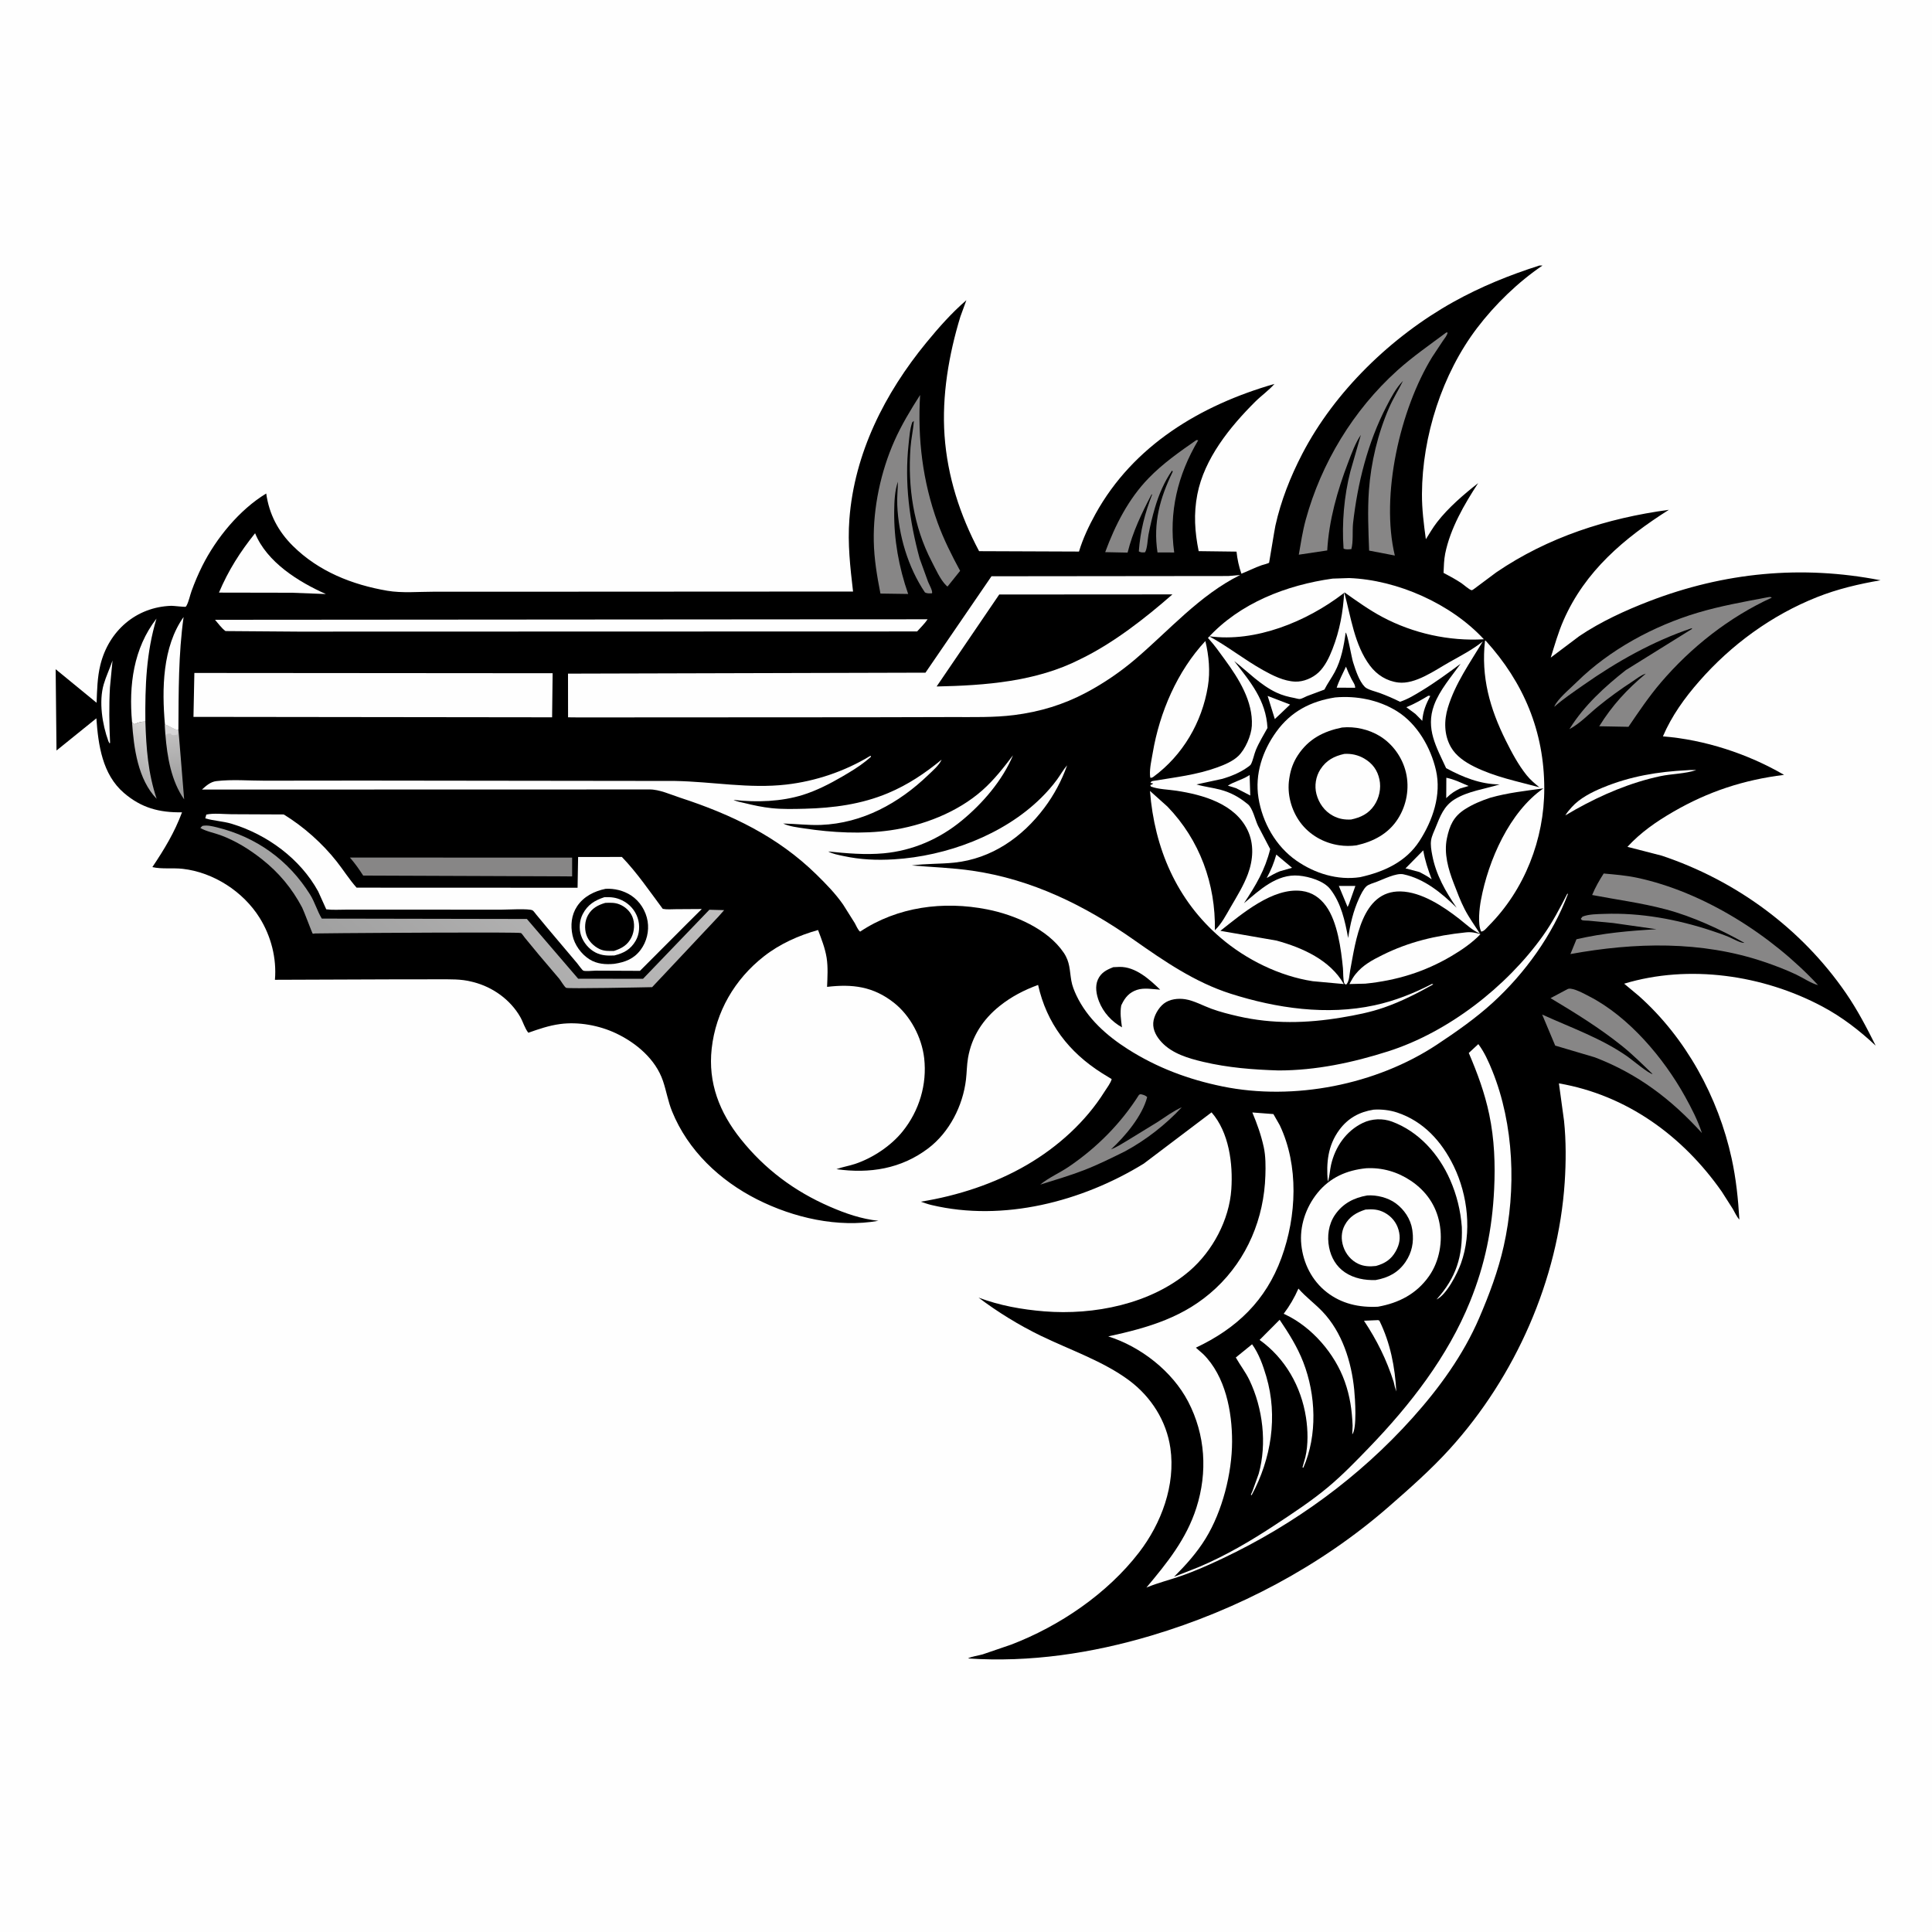
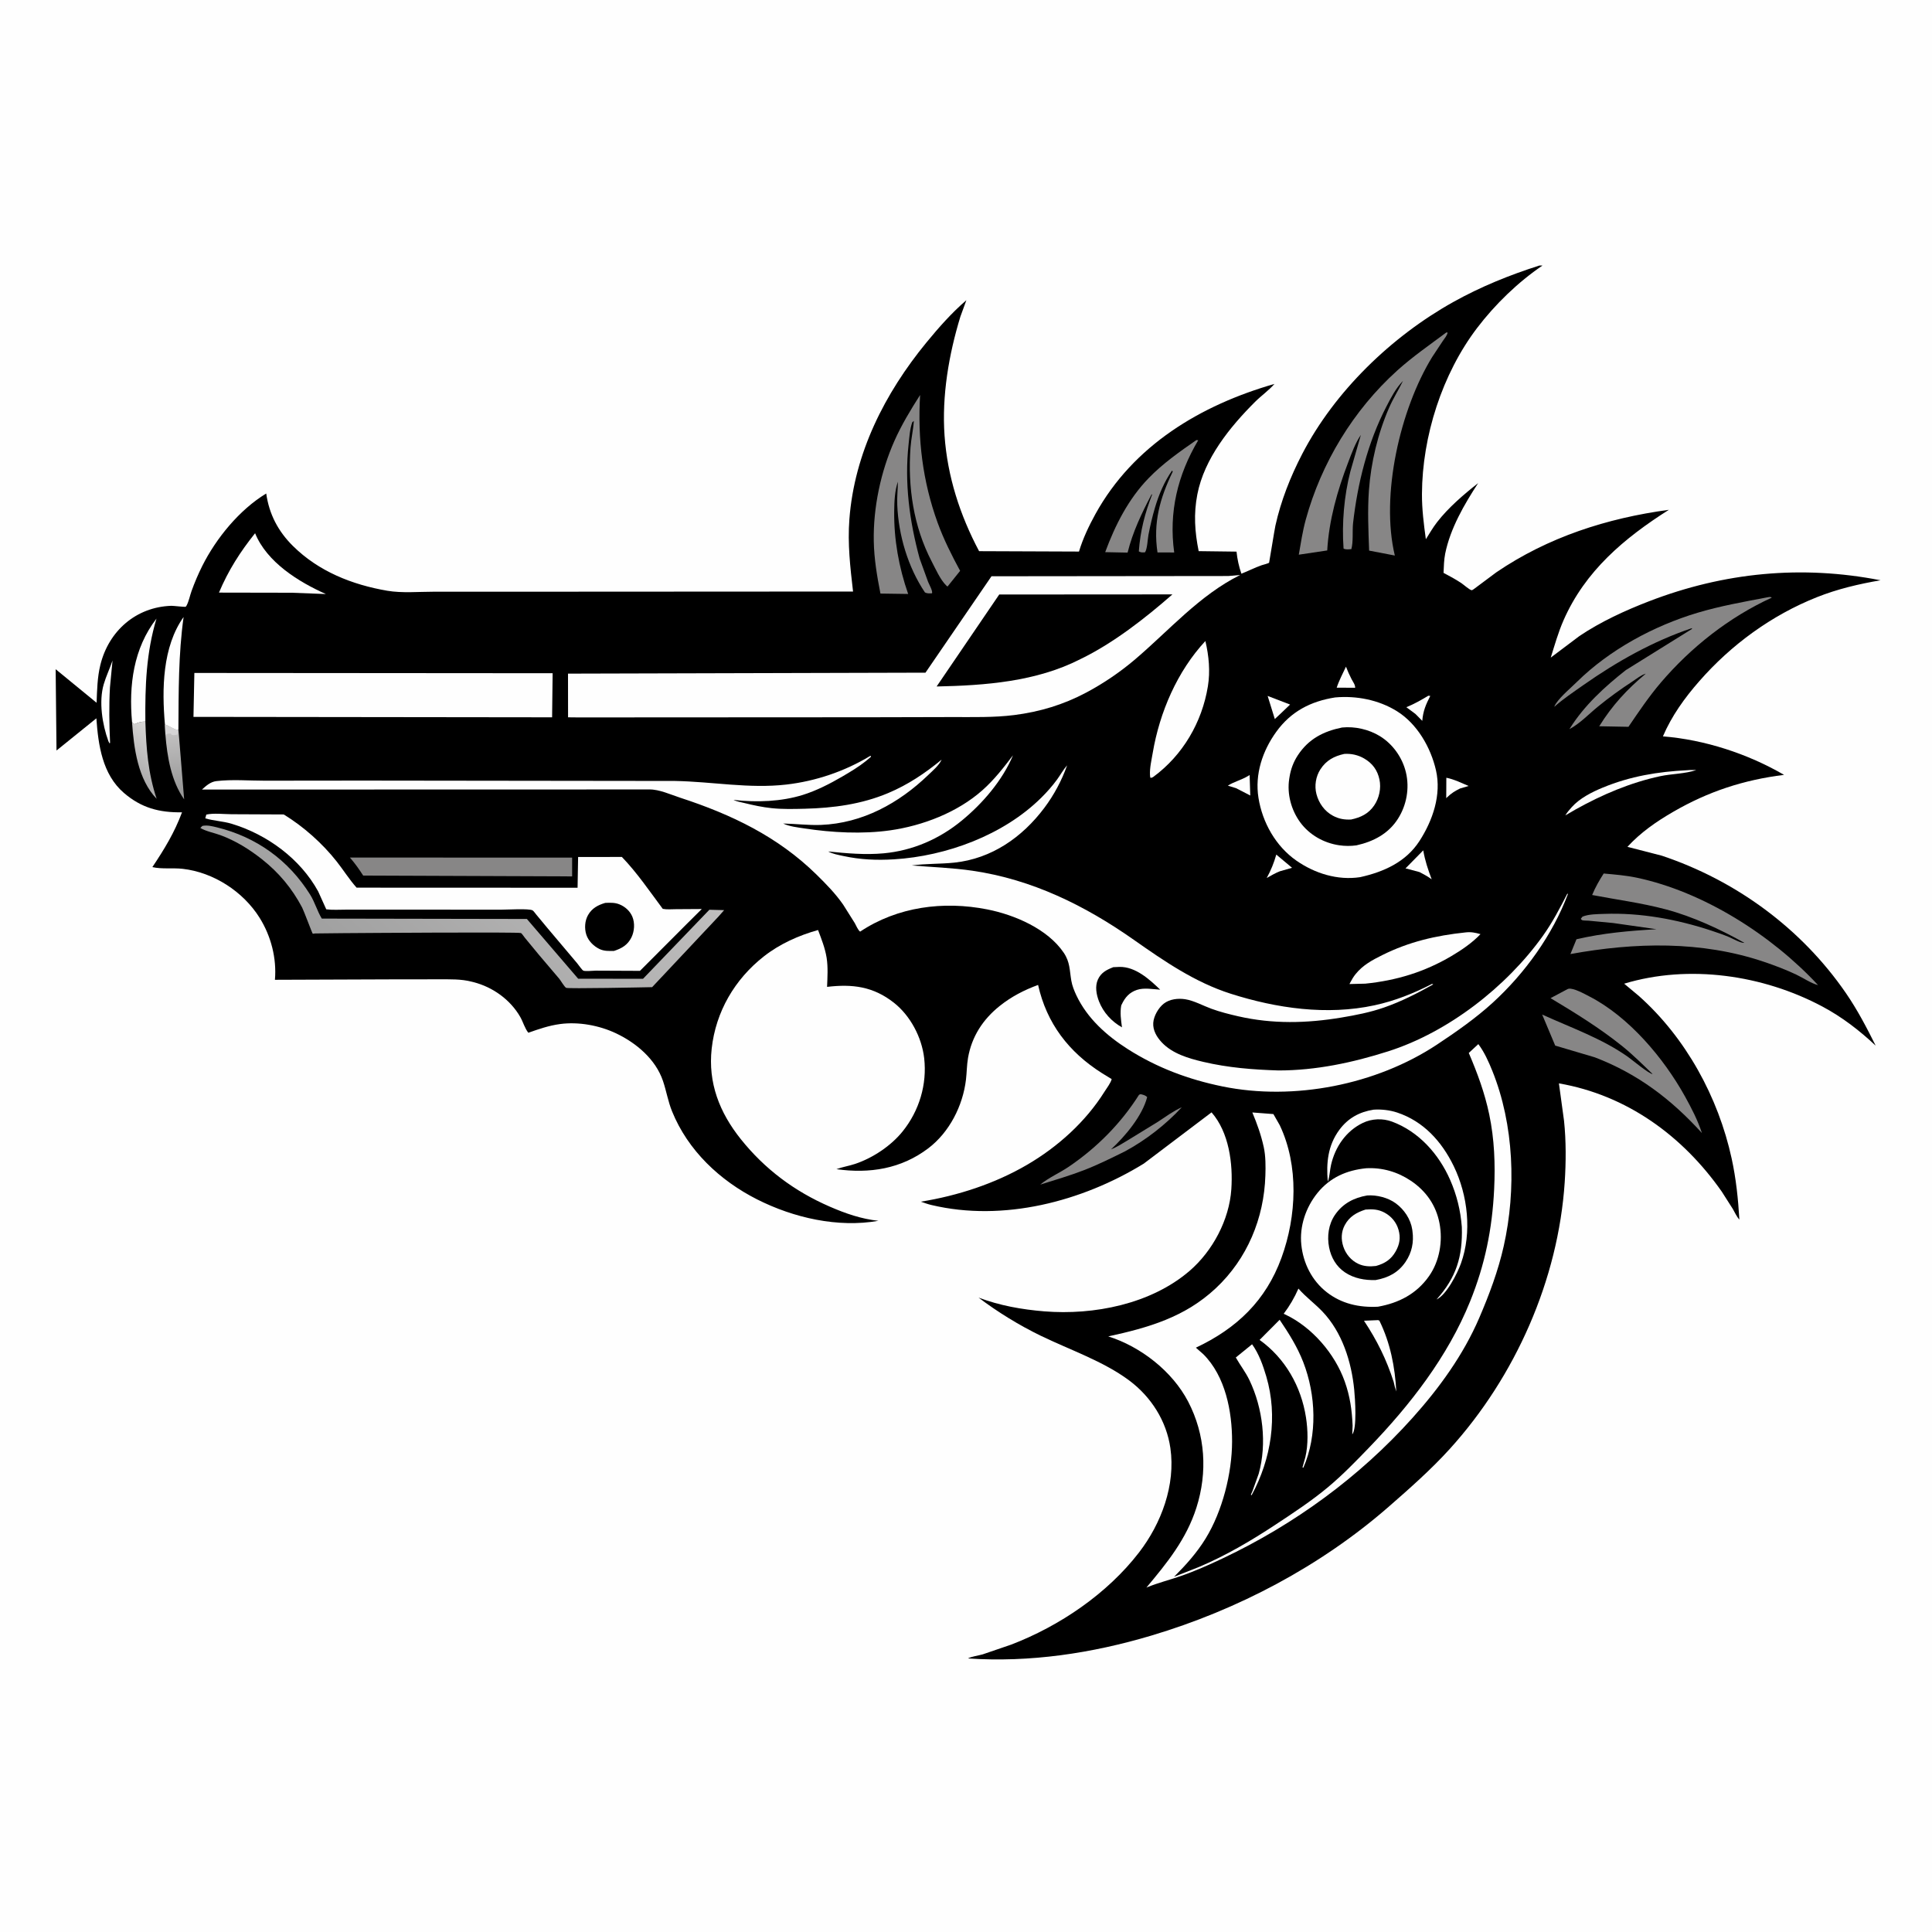
<svg xmlns="http://www.w3.org/2000/svg" version="1.1" style="display: block;" viewBox="0 0 2048 2048" width="1024" height="1024">
  <defs>
    <linearGradient id="Gradient1" gradientUnits="userSpaceOnUse" x1="188.621" y1="838.277" x2="181.426" y2="776.485">
      <stop class="stop0" offset="0" stop-opacity="1" stop-color="rgb(152,152,152)" />
      <stop class="stop1" offset="1" stop-opacity="1" stop-color="rgb(194,193,193)" />
    </linearGradient>
    <linearGradient id="Gradient2" gradientUnits="userSpaceOnUse" x1="138.701" y1="819.303" x2="168.858" y2="783.007">
      <stop class="stop0" offset="0" stop-opacity="1" stop-color="rgb(171,170,171)" />
      <stop class="stop1" offset="1" stop-opacity="1" stop-color="rgb(212,211,210)" />
    </linearGradient>
    <linearGradient id="Gradient3" gradientUnits="userSpaceOnUse" x1="389.517" y1="1036.03" x2="583.693" y2="812.189">
      <stop class="stop0" offset="0" stop-opacity="1" stop-color="rgb(160,160,160)" />
      <stop class="stop1" offset="1" stop-opacity="1" stop-color="rgb(191,190,190)" />
    </linearGradient>
  </defs>
  <path transform="translate(0,0)" fill="rgb(254,254,254)" d="M -0 -0 L 2048 0 L 2048 2048 L -0 2048 L -0 -0 z" />
  <path transform="translate(0,0)" fill="rgb(0,0,0)" d="M 1631.72 281.5 C 1632.85 281.396 1633.94 281.46 1635.07 281.5 C 1609.18 299.056 1584.76 322.738 1565.84 347.61 C 1528.75 396.376 1507.62 462.386 1507.33 523.622 C 1507.25 539.636 1509.28 555.757 1511.47 571.599 C 1515.28 565.561 1519 559.142 1523.37 553.502 C 1535.35 538.058 1551.57 524.164 1566.89 512.129 C 1552.15 534.704 1537.38 560.147 1531.96 586.88 C 1530.63 593.458 1530.55 600.564 1530.21 607.268 C 1536.61 610.613 1542.97 614.075 1549 618.056 C 1551.39 619.636 1557.5 625.133 1559.92 625.648 C 1560.61 625.794 1562.57 624.293 1563.05 623.929 L 1586.18 606.675 C 1641.11 569.293 1703.56 549.285 1769.06 540.419 C 1721.84 570.416 1680.4 605.106 1657.39 657.586 C 1651.79 670.368 1648.03 683.804 1643.85 697.095 L 1674.18 674.274 C 1696.63 659.137 1722.79 647.113 1748.02 637.39 C 1827.72 606.685 1909.75 598.753 1993.49 615.12 C 1970.62 618.994 1947.58 624.439 1926 633.039 C 1877.95 652.183 1835.19 683.358 1801.21 722.207 C 1785.63 740.019 1772.14 758.748 1762.76 780.575 C 1807.13 784.132 1852.81 799.058 1891.17 821.392 C 1848.43 826.705 1810.81 839.016 1773.57 860.618 C 1755.66 871.002 1739.22 882.391 1725.14 897.682 L 1761.42 907.019 C 1840.17 933.312 1909.61 984.196 1956.74 1052.72 C 1968.89 1070.38 1978.78 1089.33 1988.32 1108.47 C 1971.06 1092.26 1952.68 1078.09 1931.73 1066.93 C 1869.01 1033.5 1790.41 1021.95 1721.68 1042.75 L 1737.22 1055.71 C 1787.09 1100.1 1821.47 1163.08 1835.63 1228.08 C 1840.32 1249.62 1842.51 1270.87 1843.81 1292.82 C 1840.92 1289.7 1838.98 1285.21 1836.85 1281.52 L 1825.08 1263.07 C 1783.74 1204.1 1724.51 1160.88 1652.52 1148.42 L 1657.94 1188.08 C 1660.17 1209.16 1660.05 1231.98 1658.66 1253.11 C 1651.85 1356.65 1606.33 1459.31 1536.66 1536.1 C 1516.97 1557.8 1494.12 1577.97 1472.03 1597.24 C 1399.79 1660.26 1311.98 1706.51 1220.34 1733.82 C 1157.51 1752.55 1091.72 1762.47 1026.1 1758.02 C 1029.57 1755.96 1037.59 1754.93 1041.7 1753.69 L 1071.89 1743.36 C 1123.15 1723.74 1173.7 1689.45 1207.4 1645.69 C 1231.07 1614.96 1246.27 1574.21 1240.67 1535.14 C 1236.54 1506.25 1220.25 1480.68 1196.97 1463.32 C 1169.45 1442.81 1133.76 1430.8 1102.99 1415.83 C 1080.2 1404.74 1057.52 1390.79 1037.31 1375.52 C 1059.65 1383.94 1083.19 1388.15 1106.92 1390.08 C 1159.5 1394.35 1220.01 1382.39 1260.9 1347.28 C 1285.42 1326.23 1303.08 1293.1 1305.26 1260.68 C 1307.08 1233.62 1302.92 1200.46 1284.3 1179.15 L 1212.44 1233.49 C 1146.95 1273.78 1063.33 1295.46 987.363 1277.36 C 983.545 1276.5 979.84 1275.08 976.132 1273.83 C 1015.29 1267.5 1054.42 1254.77 1088.79 1234.71 C 1121.23 1215.77 1150.74 1189.25 1170.78 1157.3 C 1173.21 1153.42 1177.3 1148.25 1178.44 1143.88 L 1168.15 1137.59 C 1132.93 1115.31 1109.51 1084.81 1100.42 1044.07 C 1085.53 1049.53 1072.17 1056.43 1059.73 1066.36 C 1041.9 1080.59 1030.02 1098.86 1026.13 1121.5 C 1024.83 1129.08 1024.87 1136.87 1023.96 1144.5 C 1020.66 1172.2 1006.43 1200.26 983.993 1217.27 C 955.246 1239.08 921.728 1244.29 886.662 1239.37 C 893.052 1236.99 900.067 1235.94 906.593 1233.74 C 925.257 1227.45 944.445 1214.7 956.811 1199.36 C 974.421 1177.52 982.881 1149.46 979.658 1121.62 C 977.107 1099.6 965.064 1076.69 947.555 1062.91 C 925.733 1045.73 903.649 1042.91 876.732 1046.13 C 877.142 1036.05 877.844 1025.24 876.253 1015.26 C 874.633 1005.11 870.781 995.426 867.17 985.855 C 846.569 991.638 826.453 1000.64 809.599 1013.91 C 778.785 1038.16 758.775 1072.4 754.424 1111.5 C 750.376 1147.87 762.748 1179.32 785.201 1207.43 C 810.706 1239.35 842.096 1262.78 879.554 1279.07 C 896.321 1286.36 912.924 1292.14 931.192 1294.11 C 888.161 1301.71 841.169 1290.91 802.588 1271.41 C 763.073 1251.43 729.191 1219.58 712.363 1177.95 C 708.089 1167.37 706.404 1156.51 702.782 1145.84 C 694.97 1122.81 674.519 1105.6 653.177 1095.44 C 635.375 1086.97 613.254 1082.88 593.633 1085.54 C 581.905 1087.13 571.16 1090.83 560.069 1094.76 C 556.368 1090.27 554.439 1083.15 551.467 1077.97 C 540.976 1059.69 522.402 1046.38 502.036 1041.14 L 500.099 1040.65 C 488.796 1037.68 476.841 1038.14 465.24 1038.11 L 420.748 1038.14 L 291.441 1038.62 C 293.377 1015.81 287.343 992.365 275.226 972.952 C 257.848 945.112 226.355 924.715 193.701 920.995 C 183.397 919.821 171.371 921.486 161.52 919.156 C 174.223 900.17 184.939 882.586 192.939 861.086 C 168.832 861.459 149.863 856.432 131.375 840.551 C 108.45 820.858 104.162 789.707 102.163 761.441 L 59.897 795.579 L 59 709.395 L 102.393 744.96 C 102.922 731.456 103.151 717.961 106.405 704.77 C 115.298 668.712 144.261 643.428 181.569 642.185 C 183.876 642.108 195.976 643.652 196.84 643.14 C 197.255 642.894 197.49 642.418 197.726 641.997 C 200.091 637.773 201.357 631.205 203.056 626.5 C 206.319 617.465 210.083 608.59 214.379 599.998 C 229.07 570.616 253.858 540.274 282.212 523.142 C 285.307 545.018 294.801 563.196 310.546 578.778 C 337.745 605.697 373.194 619.814 410.5 626.208 C 426.148 628.891 444.096 627.228 460.069 627.235 L 554.861 627.239 L 904.268 627.05 C 901.268 601.29 898.411 576.533 900.373 550.531 C 905.667 480.361 937.964 416.773 982.103 363 C 995.054 347.223 1008.9 331.542 1024.4 318.22 L 1018.04 335.648 C 1005.76 375.893 998.286 419.585 1001.26 461.753 C 1004.32 505.065 1017.6 546.089 1037.88 584.265 L 1143.77 584.679 C 1147.84 571.073 1154.3 557.427 1161.15 545 C 1201.37 472.076 1272.8 429.433 1351 406.972 C 1345.17 413.682 1336.96 419.482 1330.54 425.87 C 1303.79 452.518 1276.57 486.114 1269.22 524.113 C 1265.22 544.829 1266.5 563.72 1270.64 584.235 L 1310.76 584.742 C 1311.6 592.787 1313.28 600.519 1315.94 608.146 C 1323.2 605.316 1330.04 601.749 1337.43 599.157 C 1338.79 598.681 1344.48 597.322 1345.31 596.473 C 1345.47 596.306 1351.02 561.561 1351.99 557.171 C 1357.86 530.715 1367.93 505.268 1380.39 481.24 C 1414.95 414.626 1475.21 356.624 1540.47 320.178 C 1569.45 303.99 1600.14 291.562 1631.72 281.5 z" />
  <path transform="translate(0,0)" fill="rgb(254,254,254)" d="M 119.277 700.186 L 116.559 728.632 C 115.457 748.28 115.8 767.853 116.691 787.5 L 116.075 787.967 L 114.916 785.71 C 108.435 768.038 104.575 743.653 109.96 725.347 C 112.468 716.82 116.418 708.636 119.277 700.186 z" />
  <path transform="translate(0,0)" fill="rgb(254,254,254)" d="M 1459.61 1399.44 C 1460.94 1399.24 1460.08 1399.27 1462.16 1399.87 C 1473.77 1423.47 1478.76 1448.92 1480.13 1475.04 C 1478.93 1471.67 1478.09 1468.44 1477.38 1464.94 C 1469.77 1441.23 1459.69 1420.81 1445.86 1400.02 L 1459.61 1399.44 z" />
  <path transform="translate(0,0)" fill="url(#Gradient1)" d="M 174.841 768.043 C 179.812 769.508 183.524 773.119 188.588 773.86 L 189.134 773.267 L 195.206 847.379 C 181.471 827.869 177.251 802.259 175.338 778.877 L 174.841 768.043 z" />
  <path transform="translate(0,0)" fill="rgb(213,212,213)" d="M 174.841 768.043 C 179.812 769.508 183.524 773.119 188.588 773.86 L 188.199 778.5 C 185.803 779.165 184.489 779.613 182 779 L 181 777.49 C 178.811 777.654 177.198 777.618 175.338 778.877 L 174.841 768.043 z" />
  <path transform="translate(0,0)" fill="rgb(254,254,254)" d="M 1788.93 816.439 C 1791.81 816.068 1795.18 816.324 1798.11 816.28 C 1786.28 820.344 1772.23 820.171 1759.89 822.801 C 1728.63 829.463 1698.2 842.39 1670.37 857.949 L 1659.32 864.342 C 1661.18 861.17 1663.72 858.291 1666.16 855.554 C 1674.55 846.169 1687.58 839.587 1699.06 834.859 C 1728.36 822.789 1757.53 817.976 1788.93 816.439 z" />
  <path transform="translate(0,0)" fill="url(#Gradient2)" d="M 154.093 764.88 C 155.06 793.6 156.884 819.34 166.061 846.776 C 146.184 826.227 141.834 792.972 139.967 765.436 C 140.837 766.448 141.349 766.979 142.5 767.705 C 146.596 765.824 149.567 764.908 154.093 764.88 z" />
  <path transform="translate(0,0)" fill="rgb(254,254,254)" d="M 139.967 765.436 C 136.477 726.414 141.419 687.363 165.886 655.737 C 154.96 692.017 153.748 727.328 154.093 764.88 C 149.567 764.908 146.596 765.824 142.5 767.705 C 141.349 766.979 140.837 766.448 139.967 765.436 z" />
  <path transform="translate(0,0)" fill="rgb(254,254,254)" d="M 174.841 768.043 C 171.533 730.739 172.084 685.753 194.622 654.042 C 189.102 693.699 189.365 733.278 189.134 773.267 L 188.588 773.86 C 183.524 773.119 179.812 769.508 174.841 768.043 z" />
  <path transform="translate(0,0)" fill="rgb(254,254,254)" d="M 1327.26 1424.99 C 1334.44 1434.92 1338.86 1447.38 1342.31 1459.08 C 1354.8 1501.41 1347.54 1546.64 1326.77 1584.98 L 1325.95 1584.5 L 1327.63 1580.75 L 1334.27 1562.28 C 1343.2 1530.39 1338.72 1492.77 1324.44 1462.96 C 1320.42 1454.56 1314.59 1447.11 1310 1439 L 1327.26 1424.99 z" />
  <path transform="translate(0,0)" fill="rgb(254,254,254)" d="M 1356.48 1399.01 C 1366.25 1413.52 1375.14 1427.52 1381.5 1443.9 C 1394.98 1478.62 1396.7 1521.31 1381.61 1555.83 L 1380.69 1555.5 L 1383.75 1544.59 C 1386.85 1531.5 1386.45 1515.73 1384.39 1502.5 C 1379.3 1469.7 1362.36 1439.78 1335.22 1420.37 L 1356.48 1399.01 z" />
  <path transform="translate(0,0)" fill="rgb(135,134,134)" d="M 1207.43 1160.5 L 1209.13 1159.86 C 1211.84 1160.55 1214.03 1160.89 1216.04 1163 C 1210.91 1182.93 1192.66 1204.58 1177.75 1218.35 C 1184.02 1215.96 1189.98 1212.01 1195.75 1208.59 L 1227.27 1189.25 C 1235.59 1183.84 1243.65 1177.78 1252.75 1173.74 C 1235.87 1192.04 1214.61 1208.55 1192.74 1220.37 C 1178.45 1227.43 1164.14 1234.58 1149.27 1240.34 C 1134.09 1246.22 1118.21 1250.86 1102.67 1255.74 C 1111.41 1248.48 1123.41 1243.26 1132.95 1236.78 C 1162.65 1216.63 1188.27 1190.87 1207.43 1160.5 z" />
  <path transform="translate(0,0)" fill="rgb(254,254,254)" d="M 1376.39 1365.96 C 1384.05 1374.77 1393.68 1381.77 1401.78 1390.24 C 1422.79 1412.2 1432.61 1443.56 1435.53 1473.2 C 1436.48 1482.76 1438.59 1514.22 1433.47 1520.5 L 1433.83 1511.14 C 1433.08 1494.48 1431.1 1480.24 1425.48 1464.42 C 1415.03 1434.98 1390.76 1406.76 1362.34 1393.39 L 1360.77 1392.66 C 1367.23 1384.06 1372.02 1375.82 1376.39 1365.96 z" />
  <path transform="translate(0,0)" fill="rgb(254,254,254)" d="M 1456.05 1176.3 C 1464.2 1175.72 1473.39 1176.78 1481.12 1179.36 C 1509.06 1188.68 1528.33 1210.08 1540.98 1236.08 C 1556.06 1267.08 1560.45 1306.52 1548.68 1339.25 C 1544.85 1349.91 1533.48 1372.53 1522.77 1377.5 C 1543.71 1354.19 1550.57 1332 1549.6 1300.75 C 1548.28 1283.29 1544.26 1266.77 1537.2 1250.7 C 1525.22 1223.42 1504 1199.46 1475.57 1188.95 C 1465.67 1185.29 1454.21 1185.75 1444.69 1190.32 C 1426.82 1198.9 1415.29 1215.83 1410.96 1234.85 C 1409.6 1240.84 1409.62 1246.74 1407.53 1252.61 C 1405.77 1232.81 1407.52 1214.3 1419.74 1197.71 C 1428.87 1185.32 1440.95 1178.69 1456.05 1176.3 z" />
  <path transform="translate(0,0)" fill="rgb(254,254,254)" d="M 270.41 565.235 C 282.874 595.969 316.553 616.865 345.465 629.711 L 309.081 628.325 L 232.115 628.182 C 242.094 604.558 254.481 585.157 270.41 565.235 z" />
  <path transform="translate(0,0)" fill="rgb(254,254,254)" d="M 1553.55 988.395 C 1559.51 987.722 1563.71 988.644 1569.39 990.221 C 1560.69 999.385 1549.26 1007.19 1538.41 1013.57 C 1509.79 1030.43 1480.18 1039.4 1447.24 1042.72 L 1430.46 1043.13 L 1431.68 1040.87 C 1433.24 1037.87 1434.83 1035.29 1436.94 1032.65 C 1444.54 1023.16 1454.41 1017.84 1465.14 1012.5 C 1493.72 998.275 1521.94 991.729 1553.55 988.395 z" />
  <path transform="translate(0,0)" fill="rgb(254,254,254)" d="M 1277.76 679.506 C 1281.47 695.32 1283.04 711.494 1280.39 727.648 C 1274.18 765.644 1253.84 800.529 1222.61 823.5 C 1220.72 824.584 1221.75 824.219 1219.5 824.547 C 1219.17 823.164 1219.13 823.176 1219.03 821.5 C 1218.63 814.147 1220.73 805.269 1221.96 798 C 1229.25 755.044 1247.91 711.599 1277.76 679.506 z" />
  <path transform="translate(0,0)" fill="rgb(135,134,134)" d="M 1268.2 466.5 L 1270.17 466.688 C 1248.3 503.413 1238.79 543.167 1244.71 585.662 L 1226.99 585.597 C 1222.26 554.102 1229.5 528.192 1243.14 500 L 1242.5 498.719 C 1234.21 510.548 1228.43 524.256 1224.34 538.064 C 1221.53 547.547 1219.28 557.241 1217.41 566.952 C 1216.54 571.47 1216.17 582.277 1213.72 585.5 C 1211.11 585.614 1209.54 585.88 1207.2 584.5 C 1208.73 562.815 1213.59 544.106 1221.42 523.919 L 1220.56 524.337 C 1210.06 544.42 1200.82 563.652 1195.3 585.795 L 1171.55 585.309 C 1182.08 556.725 1196.19 528.921 1217.6 506.857 C 1232.82 491.164 1250.36 478.918 1268.2 466.5 z" />
  <path transform="translate(0,0)" fill="rgb(135,134,134)" d="M 370.935 909.053 L 606.485 909.084 L 606.491 929.02 L 385.009 928.171 C 380.67 921.369 376.23 915.145 370.935 909.053 z" />
  <path transform="translate(0,0)" fill="rgb(135,134,134)" d="M 1661.67 1048.5 L 1662.6 1048.16 C 1667.79 1046.92 1679.89 1053.74 1684.61 1056.16 C 1726.66 1077.75 1763.49 1121.43 1786.12 1162.18 C 1793.02 1174.62 1799.71 1187.53 1804.11 1201.09 C 1771.64 1165.28 1735.99 1138.19 1690.5 1120.79 L 1648.58 1108.37 L 1634.76 1075.46 C 1665.35 1089.4 1698.05 1100.78 1725.64 1120.29 C 1729.85 1123.27 1748.53 1138.81 1751.8 1138.5 C 1741.2 1128.28 1730.72 1117.81 1719.21 1108.59 C 1695.68 1089.72 1669.48 1073.55 1643.64 1058.07 L 1661.67 1048.5 z" />
  <path transform="translate(0,0)" fill="rgb(135,134,134)" d="M 1872.86 633.302 C 1874.97 632.999 1876.36 632.279 1878.19 633.5 C 1833.13 654.133 1792.68 685.933 1760.5 723.635 C 1747.96 738.331 1737.09 754.499 1726.23 770.451 L 1695.24 769.87 C 1709.04 747.666 1724.68 730.756 1744.62 714.098 C 1739.57 715.568 1734.93 719.456 1730.54 722.325 C 1717.84 730.629 1705.76 739.356 1694 748.948 C 1684.04 757.07 1675 766.835 1663.63 772.949 L 1664.21 772.012 C 1679.5 747.676 1701.07 727.971 1723.49 710.318 L 1793.5 666.748 L 1793.5 665.858 C 1752.41 679.624 1713.86 701.346 1678.53 726.151 C 1667.81 733.68 1657.42 740.597 1647.54 749.285 C 1648.09 747.837 1648.81 746.573 1649.7 745.307 C 1655.3 737.318 1664.64 729.689 1671.67 722.768 C 1706.33 688.673 1753.1 663.421 1799.56 649.529 C 1823.64 642.332 1848.23 638.008 1872.86 633.302 z" />
  <path transform="translate(0,0)" fill="url(#Gradient3)" d="M 214.51 875.5 C 219.713 874.441 224.877 875.792 229.945 877.029 C 271.567 887.188 305.904 911.772 328.706 948.273 C 333.767 956.374 336.192 965.614 341.109 973.754 L 558.518 974.147 L 612.891 1037.49 L 681.651 1037.54 L 751.971 964.365 L 767.604 964.785 L 761.738 971.457 L 691.295 1046.43 C 683.099 1046.61 601.921 1048.26 600.093 1047.14 C 598.208 1045.99 594.438 1039.51 592.856 1037.55 L 571.236 1012.09 L 556.41 994.122 C 555.581 993.104 553.277 989.641 552.319 989.086 C 550.132 987.82 382.557 989.043 363.853 989.181 L 333.961 989.502 C 333.087 989.514 332.022 990.085 331.339 989.539 C 330.999 989.267 321.95 965.201 320.252 961.987 C 309.576 941.777 295.786 925.161 277.814 910.947 C 264.379 900.322 249.787 891.23 233.662 885.311 C 226.893 882.827 218.516 881.315 212.368 877.694 L 214.51 875.5 z" />
  <path transform="translate(0,0)" fill="rgb(135,134,134)" d="M 975.351 418.699 C 972.591 465.113 977.988 510.173 993.921 554.094 C 1000.27 571.587 1008.9 588.777 1017.77 605.122 L 1004.41 621.78 L 1002.98 620.581 C 996.737 614.469 991.758 603.094 987.702 595.315 C 968.267 558.045 962.168 516.051 965.174 474.46 C 965.859 464.977 968.085 455.661 968.705 446.217 L 967.097 447.5 C 964.474 454.764 963.992 463.124 963.157 470.783 C 958.674 511.904 964.046 552.327 974.831 592.007 L 983.815 616.783 C 985.008 619.648 988.867 626.483 988 628.932 C 985.261 629.043 983.035 629.303 980.5 628.033 C 962.471 601.233 952.432 567.427 951.126 535.186 C 950.797 527.064 951.703 518.76 951.81 510.605 C 948.492 520.047 948.002 531.858 947.884 541.781 C 947.526 571.868 952.791 601.261 962.68 629.625 L 933.307 629.202 C 929.697 610.765 926.595 592.554 926.236 573.715 C 925.557 538.098 933.652 499.977 948.054 467.496 C 955.711 450.228 965.236 434.589 975.351 418.699 z" />
  <path transform="translate(0,0)" fill="rgb(135,134,134)" d="M 1699.99 925.959 C 1711.71 927.011 1723.52 927.953 1735.06 930.394 C 1805.92 945.382 1878.09 991.329 1927.22 1044.27 C 1919.54 1042.28 1911.5 1036.61 1904.21 1033.17 C 1893.18 1027.94 1881.47 1023.48 1869.9 1019.57 C 1803.36 997.092 1732.99 998.904 1664.72 1011.34 L 1671.12 995.658 C 1699.55 989.044 1726.91 986.716 1756 985.006 L 1709.98 978.435 L 1683.96 975.965 C 1682.42 975.832 1678.05 975.944 1677 975.372 C 1676.44 975.07 1676.13 974.457 1675.69 974 L 1677.5 971.675 C 1684.12 968.965 1693.46 969.015 1700.54 968.755 C 1738.95 967.347 1777.64 974.484 1814.04 986.485 C 1820.38 988.577 1826.8 990.757 1832.95 993.36 C 1837.18 995.15 1844.95 999.773 1849.23 999.5 C 1823.37 985.03 1794.47 971.576 1765.82 963.966 C 1740.01 957.11 1713.87 953.742 1687.74 948.738 C 1691.06 940.697 1695.28 933.252 1699.99 925.959 z" />
-   <path transform="translate(0,0)" fill="rgb(254,254,254)" d="M 898.626 656.496 L 983.272 656.475 C 980.294 661.015 975.816 665.276 972.186 669.36 L 316.256 669.544 L 239.052 668.963 C 234.965 666.042 231.273 660.831 227.925 657.002 L 898.626 656.496 z" />
  <path transform="translate(0,0)" fill="rgb(135,134,134)" d="M 1533.04 352.5 L 1534.54 352.435 C 1534.06 355.637 1531.23 358.809 1529.4 361.496 L 1518.08 378.608 C 1484.27 433.717 1463.23 524.871 1478.58 588.898 L 1451.33 583.661 C 1450.55 562.376 1449.58 541.286 1451.1 520 C 1453.24 490.222 1460.57 459.629 1472.49 432.242 C 1476.77 422.407 1482.51 413.395 1487.22 403.768 C 1479.68 411.45 1474.61 421.34 1469.7 430.814 C 1449.79 469.266 1439.08 512.182 1434.25 555.034 C 1433.47 563.518 1434.65 574.1 1432.5 582.077 C 1429.68 582.274 1426.83 582.849 1424.23 581.5 C 1422.3 554.785 1424.78 525.701 1431.44 499.781 L 1442.58 461.018 C 1436.69 469.527 1432.76 480.623 1429.08 490.25 C 1417.63 520.2 1408.77 551.364 1406.91 583.497 L 1376.77 587.996 C 1378.94 575.609 1380.8 563.146 1384.12 551 C 1400.61 490.719 1434.65 434.726 1481.1 392.793 C 1497.35 378.124 1515.52 365.592 1533.04 352.5 z" />
  <path transform="translate(0,0)" fill="rgb(254,254,254)" d="M 1448.23 1238.39 C 1465.26 1237.47 1481.6 1242.24 1495.7 1251.75 C 1511.7 1262.55 1522.32 1277.67 1525.94 1296.74 C 1529.56 1315.81 1526.02 1336.84 1514.76 1352.85 C 1501.56 1371.6 1482.77 1381.24 1460.68 1385.17 C 1440.87 1386.21 1422.1 1382.1 1406.25 1369.68 C 1390.64 1357.44 1381.48 1339.1 1379.45 1319.5 C 1377.4 1299.83 1384.26 1279.73 1396.65 1264.48 C 1409.95 1248.12 1427.59 1240.46 1448.23 1238.39 z" />
  <path transform="translate(0,0)" fill="rgb(0,0,0)" d="M 1449.29 1267.23 C 1459.44 1266.52 1471.33 1269.54 1479.56 1275.56 C 1488.51 1282.12 1495.38 1292.34 1497.04 1303.41 L 1497.25 1305 C 1498.89 1316.72 1496.65 1327.71 1489.99 1337.57 C 1482.25 1349.03 1471.58 1354.51 1458.24 1356.91 C 1446.88 1357.28 1435.26 1355.19 1425.67 1348.73 C 1416.52 1342.56 1411.06 1333.12 1408.92 1322.38 C 1406.58 1310.61 1408.26 1297.9 1415.09 1287.87 C 1423.34 1275.78 1435.17 1269.66 1449.29 1267.23 z" />
  <path transform="translate(0,0)" fill="rgb(254,254,254)" d="M 1447.51 1282.19 C 1454.93 1281.61 1461.03 1281.83 1467.81 1285.51 C 1474.93 1289.37 1480.23 1295.73 1482.47 1303.56 C 1484.89 1312.04 1483.73 1318.97 1479.47 1326.54 C 1474.62 1335.15 1467.81 1339.43 1458.56 1341.98 C 1452.05 1342.75 1445.79 1342.52 1439.76 1339.67 C 1432.23 1336.11 1426.56 1329.32 1423.97 1321.44 C 1421.45 1313.78 1421.68 1305.94 1425.46 1298.78 C 1430.28 1289.64 1438.08 1285.18 1447.51 1282.19 z" />
  <path transform="translate(0,0)" fill="rgb(254,254,254)" d="M 206.032 713.36 L 585.809 713.656 L 585.255 760.382 L 205.088 759.92 L 206.032 713.36 z" />
  <path transform="translate(0,0)" fill="rgb(254,254,254)" d="M 218.691 863.5 C 226.449 861.736 237.222 863.06 245.289 863.106 L 300.792 863.359 C 321.766 876.212 341.747 893.988 356.967 913.295 C 364.146 922.403 370.271 932.293 378.011 940.95 L 612.252 941.043 L 612.826 908.449 L 659.21 908.398 C 675.242 925.002 688.739 944.931 702.536 963.412 C 706.913 964.298 711.992 963.802 716.47 963.78 L 743.911 963.606 L 727.787 979.632 L 678.392 1029.14 L 631.441 1028.93 C 628.805 1028.93 620.455 1029.84 618.346 1028.92 C 617.061 1028.36 612.898 1022.36 611.812 1021.09 L 580.917 984.495 L 568.591 969.655 C 567.65 968.571 565.746 965.733 564.573 965.044 C 560.907 962.889 537.477 964.301 531.808 964.29 L 404.123 964.266 L 366.693 964.27 C 359.858 964.269 352.626 964.785 345.845 963.919 L 337.265 944.908 C 318.179 910.185 283.182 884.644 245.691 873.268 C 236.41 870.452 226.616 870.171 217.607 867.5 L 218.691 863.5 z" />
-   <path transform="translate(0,0)" fill="rgb(0,0,0)" d="M 641.94 942.187 C 651.191 941.624 661.213 944.1 668.968 949.193 C 678.334 955.344 684.712 965.581 686.512 976.572 C 688.227 987.052 685.481 998.285 679.159 1006.79 C 671.968 1016.45 662.724 1019.93 651.244 1021.69 C 642.201 1022.61 632.87 1021.95 625 1017.01 C 616.209 1011.49 609.122 1001.8 606.918 991.617 C 604.624 981.026 605.622 969.956 611.707 960.777 C 618.667 950.28 629.949 944.669 641.94 942.187 z" />
  <path transform="translate(0,0)" fill="rgb(254,254,254)" d="M 640.693 951.062 C 647.795 950.858 652.695 951.207 659.282 954.326 C 667.115 958.035 673.25 964.845 675.971 973.125 C 678.526 980.897 677.986 990.04 673.887 997.156 C 668.524 1006.47 661.313 1010.35 651.238 1012.84 C 644.211 1013.14 637.992 1013.05 631.5 1009.81 C 624.329 1006.22 618.414 999.152 615.914 991.538 C 613.528 984.273 614.252 975.626 617.758 968.908 C 622.927 959.005 630.476 954.381 640.693 951.062 z" />
  <path transform="translate(0,0)" fill="rgb(0,0,0)" d="M 641.596 957.099 C 646.767 956.907 651.571 956.654 656.497 958.601 C 662.547 960.992 667.814 965.678 670.332 971.756 C 673.11 978.461 672.556 987.115 669.398 993.6 C 665.471 1001.67 659.048 1005.4 650.841 1008.03 C 645.472 1008.11 640.482 1008.37 635.5 1006 C 629.331 1003.05 623.602 997.348 621.5 990.752 C 619.405 984.179 619.884 976.032 623.376 969.969 C 627.565 962.694 633.841 959.385 641.596 957.099 z" />
  <path transform="translate(0,0)" fill="rgb(254,254,254)" d="M 1567.08 1106.81 C 1573.29 1114.9 1578.05 1125.56 1581.86 1134.99 C 1605 1192.2 1607.45 1261.08 1594 1321 C 1588.12 1347.19 1578.64 1372.39 1568.07 1397 C 1551.19 1436.29 1525.63 1471.47 1497.23 1503.12 C 1441.11 1565.66 1372.21 1615.9 1296.26 1651.88 C 1281.41 1658.91 1266.46 1665.6 1250.91 1670.94 C 1239.51 1674.86 1227.63 1677.86 1216.43 1682.4 L 1215.23 1682.9 C 1237.24 1656.66 1257.61 1631.52 1268.21 1598.33 C 1280.22 1560.68 1277.83 1520.94 1259.47 1485.72 C 1242.69 1453.55 1209.16 1427.46 1174.8 1416.64 C 1217.44 1407.36 1256.01 1396.31 1288.81 1365.58 C 1322.15 1334.35 1339.96 1291.39 1341.35 1246.09 C 1341.7 1236.48 1341.68 1225.37 1339.62 1215.96 C 1336.75 1202.91 1332.67 1191.55 1327.53 1179.25 L 1349.85 1180.97 L 1356.56 1192.71 C 1377 1235.66 1374.47 1289.22 1358.45 1333.22 C 1341.83 1378.86 1310.9 1408.21 1267.68 1428.6 L 1275.44 1435.4 C 1299.02 1458.78 1306.12 1496.21 1306.06 1528.08 C 1305.99 1561.83 1295.74 1602.03 1278.03 1630.87 C 1268.66 1646.13 1257.15 1658.88 1244.56 1671.47 L 1270.85 1661.1 C 1298.97 1649.27 1326.15 1633.29 1351.59 1616.53 C 1370.74 1603.91 1390.25 1591.08 1407.87 1576.36 C 1423.29 1563.47 1437.49 1548.77 1451.45 1534.3 C 1494.91 1489.23 1534.69 1438.05 1558.36 1379.58 C 1574.19 1340.46 1581.81 1302.78 1583.85 1260.75 C 1585.15 1234.15 1584.13 1207.53 1578.66 1181.39 C 1573.85 1158.41 1566.15 1137.7 1556.97 1116.17 L 1567.08 1106.81 z" />
  <path transform="translate(0,0)" fill="rgb(254,254,254)" d="M 1302.05 610.598 L 1314.69 609.489 C 1271.6 630.851 1239.54 668.045 1203.5 698.742 C 1187.42 712.439 1169.83 724.395 1151.18 734.296 C 1127.14 747.054 1102.02 754.585 1075.06 757.996 C 1053.57 760.716 1031.13 760.081 1009.5 760.116 L 922.084 760.328 L 613.132 760.496 L 602.169 760.382 L 602.11 714.08 L 981.045 713.058 L 1051.02 610.865 L 1302.05 610.598 z" />
  <path transform="translate(0,0)" fill="rgb(0,0,0)" d="M 1059.22 630.203 L 1242.82 630.081 C 1213.88 655.443 1179.93 681.957 1145.3 698.685 C 1098.71 722.574 1044.26 726.646 992.861 727.704 L 1059.22 630.203 z" />
  <path transform="translate(0,0)" fill="rgb(254,254,254)" d="M 922.117 801.5 L 923.154 801.267 L 923.285 802.196 L 917.995 806.671 C 910.149 812.955 901.533 818.099 892.871 823.155 C 879.749 830.815 865.478 838.136 850.917 842.674 C 828.339 849.71 802.197 850.696 778.778 848.038 L 777.573 847.894 C 780.664 849.637 785.518 850.368 789.031 851.233 C 798.543 853.574 808.251 855.666 818 856.685 C 829.602 857.897 841.405 857.578 853.045 857.294 C 883.281 856.555 913.276 852.554 941.371 840.734 C 962.606 831.8 980.429 819.79 998.172 805.252 C 995.447 811.285 988.801 816.875 983.989 821.504 C 952.804 851.505 914.228 872.722 870.202 874.45 C 856.896 874.972 843.512 873.224 830.188 872.969 C 836.516 876.08 845.827 877.122 852.835 878.193 C 881.874 882.629 914.336 884.347 943.491 880.213 C 978.245 875.287 1015.06 861.112 1041.5 837.587 C 1053.91 826.551 1063.84 813.778 1073.83 800.625 C 1062.68 827.254 1041.67 851.645 1019.5 869.875 C 995.747 889.41 967.449 901.713 936.799 904.547 C 917.168 906.362 897.485 904.568 877.955 902.604 C 882.614 905.232 888.774 906.265 893.969 907.391 C 911.972 911.292 929.276 912.036 947.594 910.928 C 1003.25 907.561 1063.81 885.202 1103.76 845.634 C 1109.73 839.729 1115.53 833.2 1120.48 826.414 C 1124.14 821.395 1127.08 815.947 1131.2 811.269 C 1125.54 827.29 1117.26 842.743 1107.07 856.331 C 1083.59 887.643 1051.18 910.168 1011.84 914.395 C 996.748 916.017 981.639 915.324 966.5 917.431 C 988.016 919.196 1009.62 919.897 1031 923.03 C 1094.11 932.273 1150.01 959.802 1201.75 996.135 C 1234.04 1018.81 1266.65 1041.31 1304.71 1053.42 C 1353.4 1068.91 1406.56 1076.56 1457.03 1065.65 C 1478.42 1061.03 1498.63 1053.03 1518 1042.98 L 1519.31 1043.5 C 1502.36 1052.96 1485.52 1061.62 1467.12 1068.02 C 1452.45 1073.12 1437.16 1076.12 1421.87 1078.66 C 1385.1 1084.78 1349.01 1085.65 1312.45 1077.28 C 1302.91 1075.09 1293.33 1072.68 1284.14 1069.32 C 1275.37 1066.13 1265.63 1060.7 1256.5 1059.25 C 1248.89 1058.05 1239.9 1059.03 1233.69 1063.87 C 1228.03 1068.27 1222.98 1077.01 1222.5 1084.23 C 1221.97 1092.22 1226.2 1099.3 1231.5 1104.94 C 1242.81 1116.97 1259.82 1121.91 1275.4 1125.59 C 1301.95 1131.86 1328.09 1133.87 1355.26 1134.73 C 1394.92 1134.72 1433.78 1126.47 1471.44 1114.48 C 1535 1094.25 1596.84 1046.2 1635.51 992.067 C 1645.64 977.883 1653.42 962.946 1661.35 947.5 L 1662.14 947.5 C 1645.82 991.03 1616.55 1031.67 1582.3 1062.96 C 1564.39 1079.32 1543.4 1094 1523.17 1107.38 C 1458.9 1149.9 1371.55 1167.15 1295.88 1151.67 C 1259.87 1144.3 1226.65 1131.91 1195.6 1112.16 C 1173.17 1097.88 1152.65 1079.68 1141.06 1055.24 C 1138.72 1050.3 1136.55 1044.91 1135.63 1039.5 C 1133.73 1028.31 1134.3 1019.85 1127.63 1009.97 C 1110.56 984.687 1075.46 969.704 1046.43 963.986 C 1000.04 954.849 951.447 961.14 911.772 987.564 C 909.456 985.945 907.533 981.014 906.089 978.508 L 893.784 958.958 C 885.693 947.297 875.594 936.971 865.484 927.053 C 824.43 886.782 775.384 863.37 721.242 845.683 C 711.231 842.413 698.661 836.644 688.319 836.852 L 214.056 836.965 C 218.559 832.908 223.08 828.768 229.328 828.014 C 245.753 826.032 264.105 827.582 280.758 827.561 L 384.693 827.449 L 715.603 827.854 C 755.181 828.565 794.056 836.221 833.625 831.651 C 864.682 828.064 895.38 817.666 922.117 801.5 z" />
  <path transform="translate(0,0)" fill="rgb(0,0,0)" d="M 1180.28 1025.21 L 1181.31 1025.2 L 1186.71 1024.96 C 1203.73 1024.68 1218.36 1038.04 1229.85 1049.09 C 1221.95 1048.61 1212.75 1046.78 1205.17 1049.33 C 1197.14 1052.04 1192.69 1057.19 1189.13 1064.6 L 1188.55 1065.83 C 1187.14 1073.64 1188.29 1081.23 1189.34 1089.01 C 1178.49 1082.99 1169.59 1073.27 1165.03 1061.63 C 1162.2 1054.4 1160.5 1045.51 1163.88 1038.2 C 1167.25 1030.9 1173.19 1027.93 1180.28 1025.21 z" />
-   <path transform="translate(0,0)" fill="rgb(254,254,254)" d="M 1412.55 613.353 L 1430.11 612.764 C 1481.29 614.684 1538.25 640.038 1572.96 677.653 C 1536 679.844 1497.82 671.357 1465.25 653.975 C 1451.15 646.45 1438.37 637.219 1425.34 628.045 L 1423.64 629.38 C 1384.98 658.927 1330.9 681.18 1281.75 674.461 C 1301.56 685.248 1319.17 699.356 1338.89 710.376 C 1349.11 716.094 1361.04 722.109 1373 722.54 C 1381.67 722.852 1391.32 718.788 1397.63 712.894 C 1404.54 706.438 1409.1 696.776 1412.5 688.036 C 1420.21 668.25 1423.72 648.875 1424.9 627.759 C 1432.03 653.778 1435.66 683.68 1452.31 705.738 C 1459.63 715.43 1470.02 722.005 1482.23 723.484 C 1500.25 725.668 1520.93 710.648 1536.03 702.123 C 1548.29 695.197 1560.86 688.769 1571.86 679.919 C 1558.2 702.611 1542.64 724.377 1534.84 750.021 C 1530.61 763.916 1530.69 779.033 1538.01 791.945 C 1543.36 801.39 1553.07 807.855 1562.57 812.598 C 1584.4 823.495 1608.42 828.275 1631.83 834.555 C 1626.9 830.575 1622.19 826.621 1618.21 821.652 C 1609.5 810.781 1602.5 797.663 1596.3 785.211 C 1579.25 750.975 1569.85 717.601 1574.17 679.097 L 1574.95 679.226 C 1615.24 723.579 1636.94 775.513 1637 835.738 C 1637.06 889.568 1616.14 943.278 1577.97 981.503 C 1575.81 983.663 1573.08 987.5 1570.09 987.5 C 1566.24 979.68 1568.26 962.666 1569.84 954.143 C 1577.65 912.065 1600.07 860.72 1636.07 835.718 C 1616.9 838.385 1598.47 840.323 1579.76 845.629 C 1570.38 848.721 1561.32 852.476 1552.96 857.793 C 1540.78 865.548 1536.62 875.072 1533.77 888.734 C 1530.46 904.686 1535.25 921.461 1541.02 936.313 C 1544.58 945.497 1548.16 955.239 1552.7 963.975 C 1557.28 972.787 1563.34 981.229 1568.74 989.58 C 1561.02 986.479 1553.64 979.334 1547.07 974.199 C 1530.12 960.942 1506.91 945.47 1484.75 944.962 C 1443.2 944.011 1437.14 997.648 1431.29 1028.39 C 1430.39 1033.12 1430.38 1040.53 1427 1043.72 C 1426.36 1043.31 1425.4 1043.19 1425.08 1042.5 C 1423.61 1039.33 1423.95 1030.06 1423.57 1026.24 C 1421.6 1006.19 1417.81 977.169 1405.66 960.451 C 1399.23 951.606 1390.84 945.829 1379.94 944.446 C 1349.12 940.535 1316.38 968.901 1293.64 986.713 L 1353.26 997.083 C 1380.55 1004.58 1409.98 1017.61 1424.51 1043.14 L 1391.5 1040.11 C 1356.42 1034.72 1321.14 1017.33 1294.25 994.398 C 1247.2 954.289 1223.72 898.961 1219.01 838.393 L 1237.58 855.054 C 1271.8 890.509 1288.71 937.073 1287.82 986.113 C 1295.05 979.134 1299.61 970.046 1304.62 961.441 C 1311.19 950.163 1318.29 938.736 1322.85 926.461 C 1328.4 911.514 1329.56 894.746 1322.52 880.058 C 1309.04 851.939 1275.16 842.473 1246.79 838.162 C 1238.2 836.858 1228.11 836.791 1220.03 833.783 L 1219.31 832.159 C 1221.59 831.442 1220.53 831.985 1222.49 830.5 L 1219.5 829.92 C 1220.39 827.867 1221.42 827.997 1223.5 827.65 C 1246.29 823.843 1268.47 821.421 1290.42 813.448 C 1297.92 810.724 1306.66 807.083 1312.5 801.553 C 1320.06 794.395 1326.42 779.71 1326.99 769.426 C 1328.42 743.525 1313.12 719.409 1298.44 699.276 C 1293.02 691.834 1287.69 684.21 1281.49 677.384 L 1280.46 676.268 C 1314.36 639.186 1363.77 620.196 1412.55 613.353 z" />
  <path transform="translate(0,0)" fill="rgb(0,0,0)" d="M 1426.48 670.5 C 1428.45 671.887 1432.83 697.357 1434.3 701.912 C 1436.99 710.262 1440.58 721.886 1446.81 728.189 C 1449.69 731.103 1458.69 733.162 1462.66 734.648 C 1470.01 737.398 1477.03 740.369 1484.04 743.908 C 1492.48 741.141 1499.57 736.718 1507.1 732.145 C 1521.51 723.403 1534.73 713.624 1548.27 703.651 C 1538.53 717.245 1525.99 731.665 1520.18 747.451 C 1510.95 772.582 1522.73 791.974 1532.96 814.271 C 1550.57 823.848 1569.46 831.451 1589.7 831.504 C 1573.87 836.485 1556.19 838.538 1541.87 847.399 C 1530.53 854.418 1526.62 865.305 1521.85 877.114 C 1520.17 881.261 1517.76 886.1 1517.05 890.5 C 1516.21 895.701 1517.28 901.417 1518.24 906.525 C 1522.14 927.247 1532.34 945.082 1544.1 962.255 C 1528.32 946.679 1509.78 931.44 1487.56 926.768 C 1479.97 925.173 1466.44 932.1 1459 934.891 C 1456.09 935.981 1450.88 937.391 1448.57 939.443 C 1445.36 942.293 1442.58 948.121 1440.78 952.027 C 1434.51 965.64 1431.3 979.581 1429.09 994.327 C 1425.79 976.339 1421.64 957.221 1410.12 942.508 C 1403.29 933.77 1387.75 929.222 1376.92 928.221 C 1353.43 926.053 1335.1 943.625 1318.7 957.434 C 1331.21 938.472 1340.95 922.393 1346.45 900.096 L 1333.5 875.281 C 1330.52 868.995 1327.94 856.677 1322.78 852.504 L 1321.5 851.51 C 1313.11 844.726 1304.48 840.072 1294.02 837.227 C 1285.54 834.92 1276.75 834.04 1268.33 831.535 L 1295.77 825.608 C 1304.24 823.134 1313.82 819.266 1321.1 814.24 C 1322.17 813.504 1325.33 811.488 1325.95 810.343 C 1328.3 806.015 1329.31 799.763 1331.25 795.056 C 1334.54 787.045 1339.44 779.286 1343.57 771.668 C 1342.07 742.337 1325.42 722.79 1308.3 700.734 C 1322.9 712.16 1336.18 726.196 1353.1 734.155 C 1359.35 737.096 1365.54 738.671 1372.32 739.948 C 1373.73 740.214 1376.64 741.136 1378.01 740.975 C 1380.01 740.741 1383.46 738.715 1385.4 737.921 L 1403.93 730.994 C 1407.17 724.527 1411.5 718.735 1414.91 712.372 C 1421.75 699.611 1424.55 684.684 1426.48 670.5 z" />
-   <path transform="translate(0,0)" fill="rgb(254,254,254)" d="M 1419.22 939.116 L 1436.76 939.129 L 1431.41 954.25 C 1430.58 956.82 1429.8 959.036 1428.5 961.421 L 1419.22 939.116 z" />
  <path transform="translate(0,0)" fill="rgb(254,254,254)" d="M 1426.78 706.686 C 1428.53 711.28 1430.48 715.632 1432.75 719.997 C 1434.18 722.74 1436.73 725.987 1436.5 729.07 L 1428.63 729.013 L 1416.96 728.958 C 1419.41 721.384 1423.44 713.92 1426.78 706.686 z" />
  <path transform="translate(0,0)" fill="rgb(254,254,254)" d="M 1533.18 824.446 C 1541.18 825.972 1549.34 830.053 1556.81 833.179 L 1547.78 835.816 C 1542.51 838.368 1538.42 840.885 1534.2 844.983 L 1533.07 846.095 L 1533.18 824.446 z" />
  <path transform="translate(0,0)" fill="rgb(254,254,254)" d="M 1324.65 821.559 L 1325.34 843.274 L 1310.32 835.516 L 1301.56 832.817 C 1308.01 828.663 1316.27 826.718 1323.1 822.521 L 1324.65 821.559 z" />
  <path transform="translate(0,0)" fill="rgb(254,254,254)" d="M 1352.92 905.883 L 1369.64 919.897 L 1356.74 923.581 C 1351.86 925.479 1347.36 928.154 1342.79 930.7 C 1347.21 922.605 1350.44 914.768 1352.92 905.883 z" />
  <path transform="translate(0,0)" fill="rgb(254,254,254)" d="M 1343.75 737.714 L 1367.54 746.851 L 1358.79 755.233 L 1351.36 762.221 L 1343.75 737.714 z" />
  <path transform="translate(0,0)" fill="rgb(254,254,254)" d="M 1514.09 737.5 L 1516.15 737.688 C 1511.46 746.842 1508.49 753.729 1507.67 764.136 L 1500.4 756.796 L 1490.79 749.67 C 1499.03 746.338 1506.48 742.058 1514.09 737.5 z" />
  <path transform="translate(0,0)" fill="rgb(254,254,254)" d="M 1508.7 901.404 C 1510.51 912.099 1513.8 921.984 1517.65 932.101 C 1513.53 929.11 1509.33 926.791 1504.83 924.47 L 1490.92 920.774 L 1489.85 920.589 L 1508.7 901.404 z" />
  <path transform="translate(0,0)" fill="rgb(254,254,254)" d="M 1415.35 739.31 C 1437.76 737.303 1461.38 741.851 1480.66 753.804 C 1502.21 767.16 1516.63 792.241 1522.2 816.575 C 1528.13 842.51 1518.78 869.707 1504.69 891.5 C 1490.27 913.796 1466.89 924.246 1441.77 929.829 C 1417.97 933.432 1393.82 925.921 1374.29 912.344 C 1352.33 897.071 1338.21 871.892 1334.03 845.732 C 1330.03 820.686 1338.31 795.963 1352.88 775.77 C 1368.49 754.148 1389.46 743.353 1415.35 739.31 z" />
  <path transform="translate(0,0)" fill="rgb(0,0,0)" d="M 1422.62 771.189 C 1436.2 769.809 1450.95 773.153 1462.59 780.242 C 1476.45 788.69 1486.65 803.13 1490.37 818.896 C 1494.29 835.519 1491.08 853.423 1481.97 867.796 C 1471.81 883.844 1455.82 892.136 1437.82 896.119 C 1431.75 896.958 1425.57 896.904 1419.51 896.008 C 1403.3 893.614 1388.07 885.049 1378.3 871.728 C 1368.78 858.736 1364.17 841.745 1366.61 825.752 L 1366.89 824 C 1368.23 815.463 1371.05 807.78 1375.8 800.556 C 1387.16 783.274 1402.93 775.221 1422.62 771.189 z" />
  <path transform="translate(0,0)" fill="rgb(254,254,254)" d="M 1425.03 799.166 C 1432.42 798.696 1439.75 800.315 1446.17 804.095 C 1454.9 809.231 1460.14 816.319 1462.27 826.273 C 1464.26 835.575 1462.04 845.915 1456.71 853.764 C 1450.63 862.71 1442.38 866.542 1432.18 868.73 C 1425.12 869.029 1419.33 868.116 1413.04 864.758 C 1404.11 859.998 1398.04 851.491 1395.5 841.81 C 1393.2 833.057 1394.76 823.14 1399.67 815.541 C 1405.86 805.962 1414.22 801.562 1425.03 799.166 z" />
</svg>